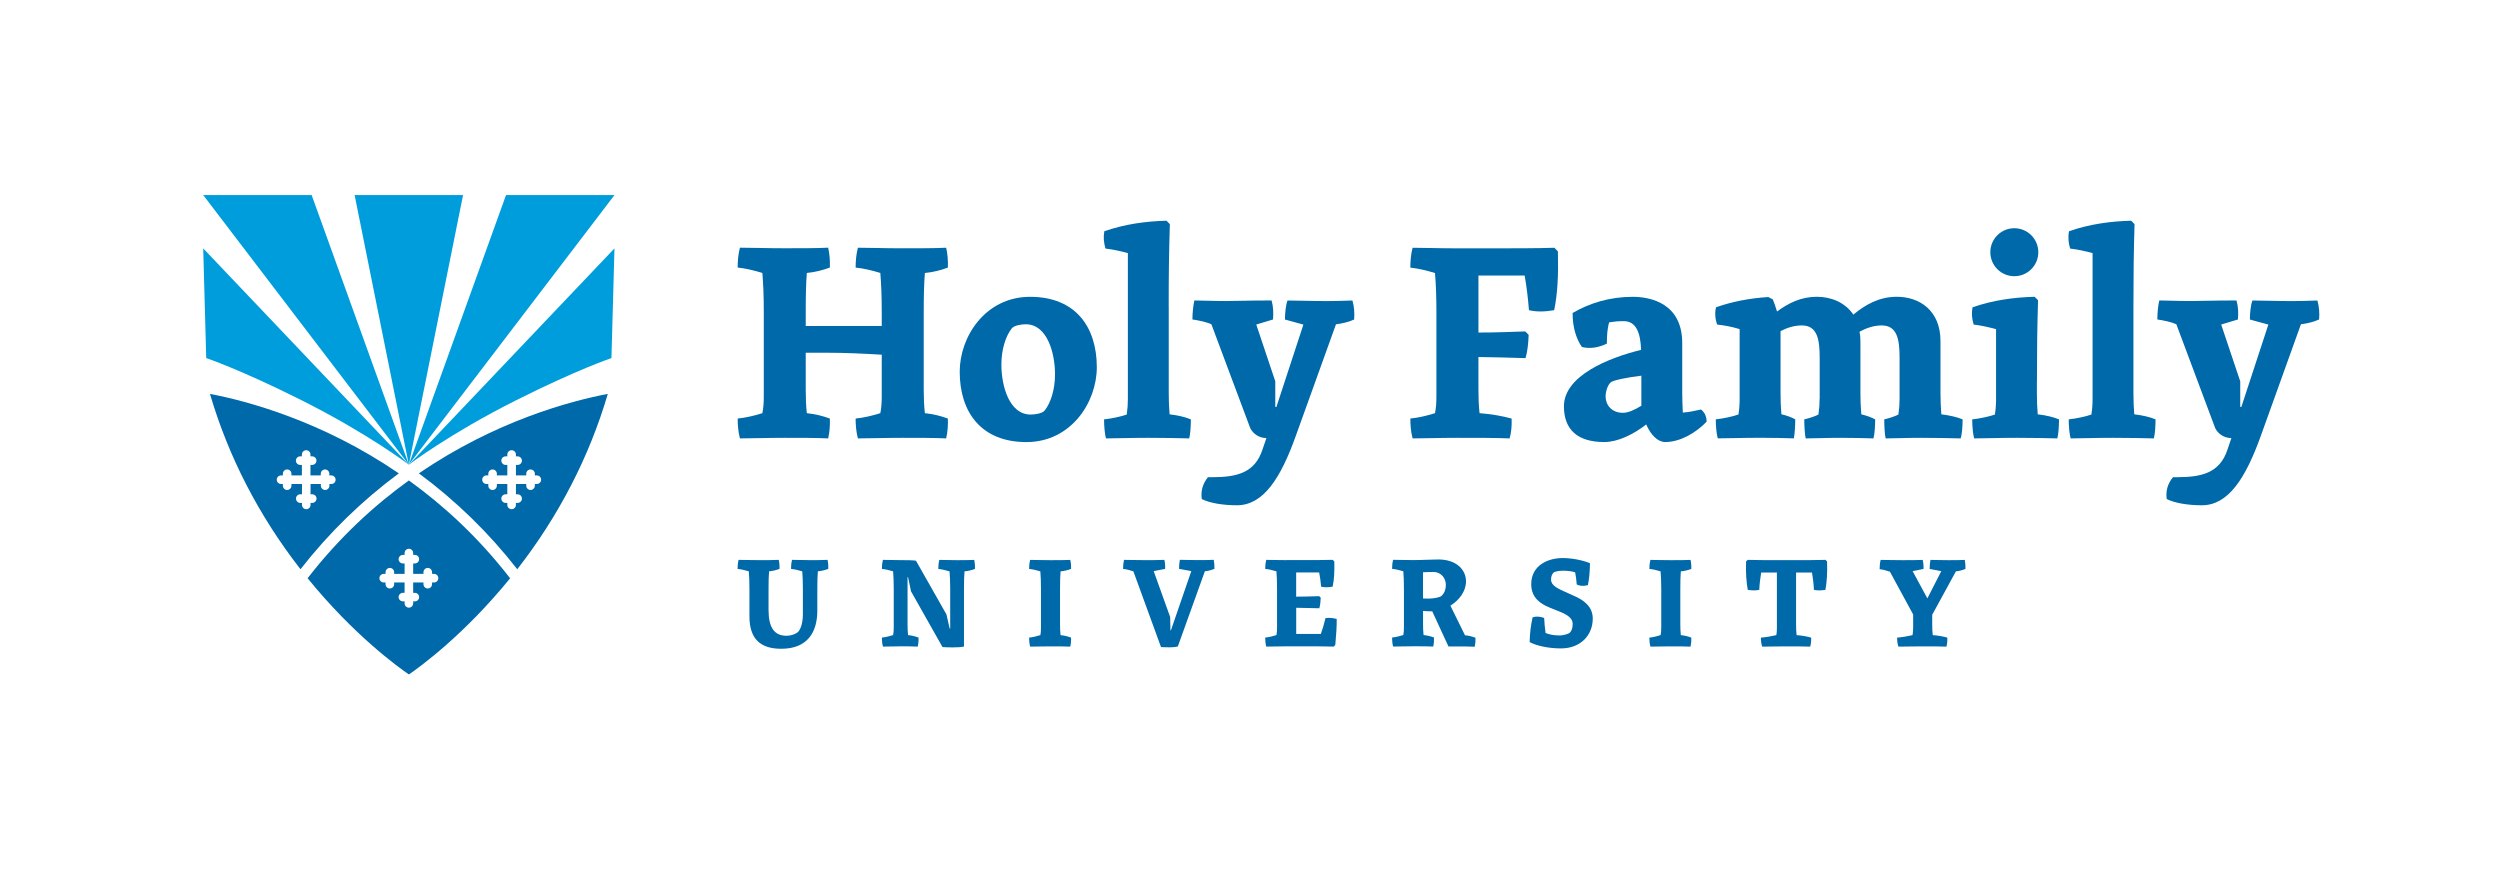
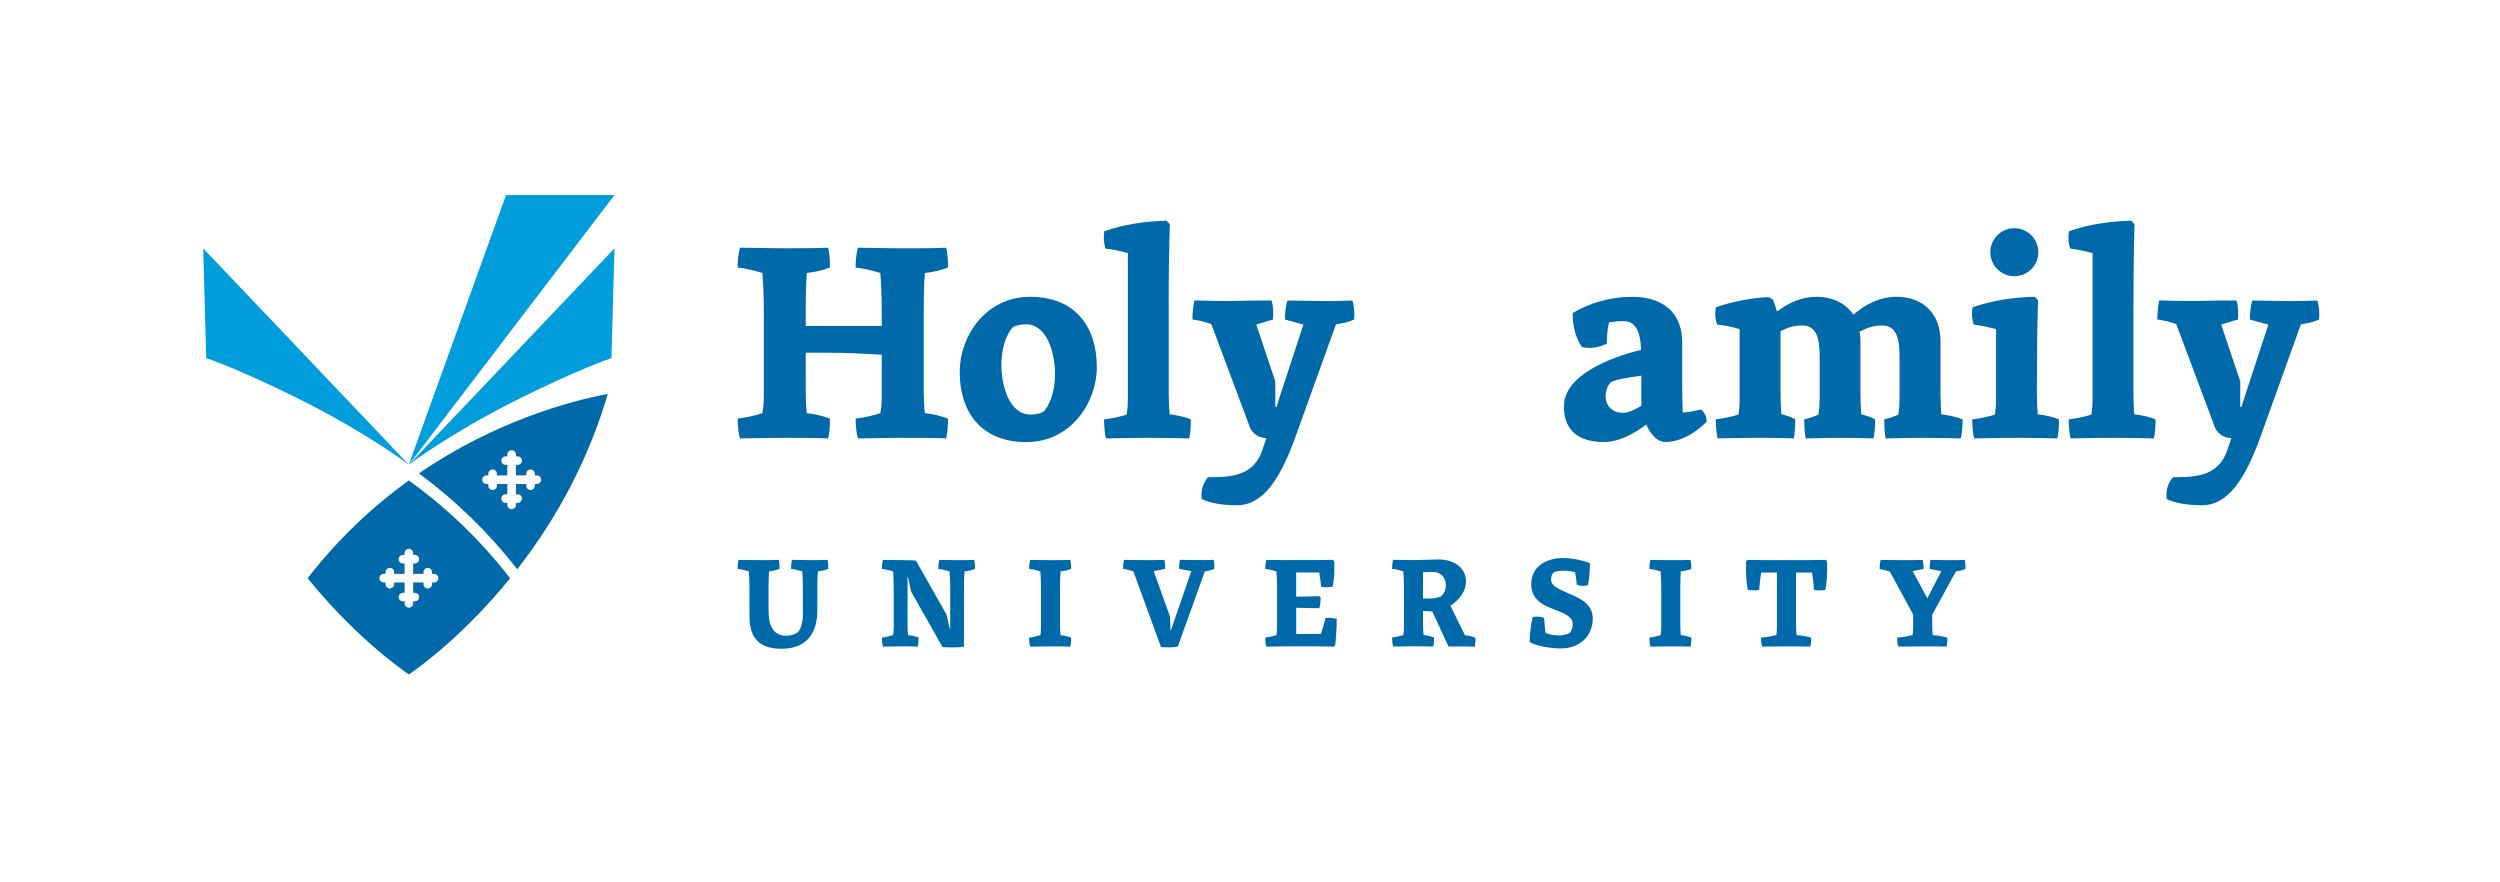
<svg xmlns="http://www.w3.org/2000/svg" version="1.1" id="Layer_2" x="0px" y="0px" viewBox="0 0 562.72 198.64" style="enable-background:new 0 0 562.72 198.64;" xml:space="preserve">
  <style type="text/css">
	.Arched_x0020_Green{fill:url(#SVGID_1_);stroke:#FFFFFF;stroke-width:0.25;stroke-miterlimit:1;}
	.st0{fill:#0069AA;}
	.st1{fill:#009DDC;}
</style>
  <linearGradient id="SVGID_1_" gradientUnits="userSpaceOnUse" x1="-120.142" y1="411.265" x2="-119.435" y2="410.558">
    <stop offset="0" style="stop-color:#20AC4B" />
    <stop offset="0.983" style="stop-color:#19361A" />
  </linearGradient>
  <g>
    <g>
-       <path class="st0" d="M47.26,88.66c4.17,14.18,11.01,27.44,20.38,39.47c6.38-8.18,13.82-15.43,22.13-21.58    C72.45,94.71,55.53,90.24,47.26,88.66z M74.59,108.94h-0.44v0.38c0,0.53-0.43,0.97-0.97,0.97c-0.53,0-0.96-0.44-0.96-0.97v-0.38    h-2.32v2.32h0.38c0.54,0,0.97,0.43,0.97,0.96c0,0.54-0.43,0.98-0.97,0.98h-0.38v0.45c0,0.53-0.43,0.96-0.96,0.96    c-0.54,0-0.97-0.43-0.97-0.96v-0.45h-0.38c-0.53,0-0.97-0.44-0.97-0.98c0-0.53,0.43-0.96,0.97-0.96h0.38v-2.32H65.6v0.38    c0,0.53-0.43,0.97-0.97,0.97c-0.53,0-0.96-0.44-0.96-0.97v-0.38h-0.41c-0.53,0-0.97-0.43-0.97-0.97c0-0.53,0.43-0.96,0.97-0.96    h0.41v-0.38c0-0.53,0.43-0.96,0.96-0.96c0.54,0,0.97,0.43,0.97,0.96v0.38h2.35v-2.36h-0.38c-0.53,0-0.97-0.44-0.97-0.97    c0-0.53,0.43-0.96,0.97-0.96h0.38v-0.42c0-0.53,0.43-0.96,0.97-0.96c0.53,0,0.96,0.43,0.96,0.96v0.42h0.38    c0.54,0,0.97,0.43,0.97,0.96c0,0.53-0.43,0.97-0.97,0.97h-0.38v2.36h2.32v-0.38c0-0.53,0.43-0.96,0.96-0.96    c0.54,0,0.97,0.43,0.97,0.96v0.38h0.44c0.53,0,0.97,0.43,0.97,0.96C75.56,108.51,75.13,108.94,74.59,108.94z" />
      <path class="st0" d="M94.29,106.55c8.32,6.15,15.76,13.4,22.14,21.58c9.37-12.04,16.21-25.3,20.38-39.47    C128.54,90.24,111.62,94.69,94.29,106.55z M120.83,108.94h-0.44v0.38c0,0.53-0.44,0.97-0.97,0.97c-0.53,0-0.97-0.44-0.97-0.97    v-0.38h-2.32v2.32h0.38c0.53,0,0.97,0.43,0.97,0.96c0,0.54-0.44,0.98-0.97,0.98h-0.38v0.45c0,0.53-0.43,0.96-0.97,0.96    c-0.53,0-0.97-0.43-0.97-0.96v-0.45h-0.38c-0.53,0-0.97-0.44-0.97-0.98c0-0.53,0.44-0.96,0.97-0.96h0.38v-2.32h-2.35v0.38    c0,0.53-0.44,0.97-0.97,0.97c-0.53,0-0.96-0.44-0.96-0.97v-0.38h-0.41c-0.53,0-0.96-0.43-0.96-0.97c0-0.53,0.43-0.96,0.96-0.96    h0.41v-0.38c0-0.53,0.44-0.96,0.96-0.96c0.53,0,0.97,0.43,0.97,0.96v0.38h2.35v-2.36h-0.38c-0.53,0-0.97-0.44-0.97-0.97    c0-0.53,0.44-0.96,0.97-0.96h0.38v-0.42c0-0.53,0.44-0.96,0.97-0.96c0.53,0,0.97,0.43,0.97,0.96v0.42h0.38    c0.53,0,0.97,0.43,0.97,0.96c0,0.53-0.44,0.97-0.97,0.97h-0.38v2.36h2.32v-0.38c0-0.53,0.43-0.96,0.97-0.96    c0.53,0,0.97,0.43,0.97,0.96v0.38h0.44c0.54,0,0.97,0.43,0.97,0.96C121.79,108.51,121.37,108.94,120.83,108.94z" />
      <path class="st0" d="M92.03,108.14c-7.84,5.65-15.69,12.85-22.79,22.01c10.33,12.74,20.36,20,22.8,21.66    c2.43-1.66,12.47-8.94,22.78-21.65C107.72,120.99,99.87,113.79,92.03,108.14z M97.7,131.11h-0.45v0.38c0,0.54-0.43,0.97-0.97,0.97    c-0.53,0-0.96-0.43-0.96-0.97v-0.38H93v2.33h0.38c0.53,0,0.96,0.42,0.96,0.96c0,0.53-0.43,0.96-0.96,0.96H93v0.45    c0,0.53-0.43,0.97-0.96,0.97c-0.53,0-0.97-0.44-0.97-0.97v-0.45h-0.38c-0.53,0-0.97-0.44-0.97-0.96c0-0.54,0.44-0.96,0.97-0.96    h0.38v-2.33h-2.35v0.38c0,0.54-0.43,0.97-0.97,0.97c-0.53,0-0.97-0.43-0.97-0.97v-0.38h-0.41c-0.53,0-0.97-0.43-0.97-0.97    c0-0.53,0.43-0.97,0.97-0.97h0.41v-0.37c0-0.53,0.44-0.97,0.97-0.97c0.53,0,0.97,0.44,0.97,0.97v0.37h2.35v-2.34h-0.38    c-0.53,0-0.97-0.44-0.97-0.97c0-0.53,0.44-0.96,0.97-0.96h0.38v-0.42c0-0.53,0.43-0.96,0.97-0.96c0.53,0,0.96,0.43,0.96,0.96v0.42    h0.38c0.53,0,0.96,0.42,0.96,0.96c0,0.53-0.43,0.97-0.96,0.97H93v2.34h2.32v-0.37c0-0.53,0.43-0.97,0.96-0.97    c0.54,0,0.97,0.44,0.97,0.97v0.37h0.45c0.53,0,0.96,0.44,0.96,0.97C98.66,130.68,98.23,131.11,97.7,131.11z" />
-       <polygon class="st1" points="104.23,43.91 92.02,104.6 79.82,43.91   " />
      <polygon class="st1" points="138.31,43.91 92.02,104.6 113.9,43.91   " />
-       <polygon class="st1" points="45.74,43.91 92.03,104.6 70.15,43.91   " />
      <path class="st1" d="M116.26,90.05c-15.21,7.63-24.23,14.55-24.23,14.55l46.28-48.69l-0.68,24.69    C137.63,80.6,130.08,83.12,116.26,90.05" />
      <path class="st1" d="M67.8,90.05C83,97.68,92.03,104.6,92.03,104.6L45.74,55.91l0.68,24.69C46.43,80.6,53.97,83.12,67.8,90.05" />
    </g>
    <g>
      <g>
        <path class="st0" d="M440.25,128.61c0.79-0.08,1.51-0.29,2.15-0.55c0.03-0.73-0.03-1.4-0.15-2.03c-0.93,0.06-2.38,0.06-3.77,0.06     c-1.6,0-2.88-0.06-3.96-0.06c-0.12,0.67-0.18,1.37-0.18,2.03l2.62,0.5l-3.13,6.13l-3.32-6.13l2.45-0.5     c0.03-0.73-0.03-1.4-0.18-2.03c-1.19,0.06-2.96,0.06-4.62,0.06c-1.94,0-3.48-0.06-4.85-0.06c-0.17,0.7-0.23,1.4-0.23,2.09     c0.79,0.09,1.54,0.29,2.32,0.56l5.23,9.63v2.88c0,0.6-0.03,1.22-0.14,1.77c-1.17,0.27-2.29,0.47-3.47,0.56     c0,0.66,0.06,1.36,0.29,2.03c1.49,0,3.26-0.06,5.43-0.06c1.92,0,4.01,0,5.38,0.06c0.17-0.64,0.23-1.31,0.2-2.03     c-0.96-0.27-2.06-0.47-3.28-0.56c-0.09-0.76-0.12-1.57-0.12-2.41v-2.18L440.25,128.61z M407.86,128.87     c0.2,1.22,0.38,2.59,0.43,3.9c0.76,0.16,1.58,0.16,2.59,0c0.32-1.84,0.46-3.61,0.37-6.4l-0.34-0.35     c-1.81,0.06-4.8,0.06-6.84,0.06h-3.86c-2.04,0-5.03,0-6.83-0.06l-0.36,0.35c-0.08,2.79,0.06,4.56,0.38,6.4     c1.02,0.16,1.83,0.16,2.59,0c0.05-1.31,0.23-2.68,0.43-3.9h3.54v12.32c0,0.6-0.02,1.22-0.14,1.77c-1.16,0.27-2.29,0.47-3.46,0.56     c0,0.66,0.06,1.36,0.29,2.03c1.48,0,3.26-0.06,5.43-0.06c1.92,0,4.02,0,5.38,0.06c0.17-0.64,0.24-1.31,0.21-2.03     c-0.96-0.27-2.06-0.47-3.28-0.56c-0.09-0.76-0.12-1.57-0.12-2.41v-11.68H407.86z M373.78,128.61c0.08,1.08,0.15,2.29,0.15,4.01     v8.57c0,0.6-0.03,1.22-0.15,1.77c-0.84,0.27-1.68,0.47-2.53,0.56c0,0.66,0.06,1.36,0.24,2.03c1.25,0,2.73-0.06,4.56-0.06     c1.59,0,3.34,0,4.47,0.06c0.14-0.64,0.2-1.31,0.17-2.03c-0.7-0.27-1.49-0.47-2.36-0.56c-0.08-0.76-0.11-1.57-0.11-2.41v-7.93     c0-1.71,0.03-2.93,0.11-4.01c0.87-0.08,1.66-0.29,2.36-0.55c0.03-0.73-0.03-1.4-0.17-2.03c-1.14,0.06-2.88,0.06-4.47,0.06     c-1.83,0-3.32-0.06-4.56-0.06c-0.17,0.67-0.24,1.37-0.24,2.03C372.1,128.14,372.94,128.34,373.78,128.61 M344.3,144.53     c1.58,0.84,4.28,1.42,7.04,1.42c4.45,0,7.17-2.99,7.17-6.71c0-2.76-2.09-4.18-4.13-5.08l-2.38-1.07     c-1.28-0.59-2.88-1.29-2.88-2.62c0-0.78,0.26-1.34,0.67-1.66c0.15-0.11,1.1-0.35,1.89-0.35c1.28,0,2.12,0.12,2.87,0.37     c0.18,0.9,0.28,1.81,0.35,2.73c0.67,0.35,1.53,0.41,2.52,0.15c0.27-1.37,0.44-2.88,0.46-4.94c-1.74-0.73-4.23-1.16-6.13-1.16     c-3.37,0-7.09,1.66-7.09,5.9c0,3.05,2.12,4.42,4.1,5.23l2.23,0.9c1.84,0.72,3,1.54,3,2.75c0,0.96-0.2,1.63-0.73,2.09     c-0.15,0.12-1.16,0.55-2.27,0.55c-1.29,0-2.26-0.21-3.1-0.55c-0.18-1.21-0.26-2.36-0.32-3.39c-0.87-0.3-1.69-0.42-2.59-0.15     C344.59,140.61,344.36,142.32,344.3,144.53 M322.57,128.74c1.92,0,2.87,1.52,2.87,2.86c0,1.27-0.43,2.12-1.13,2.64     c-0.15,0.12-1.34,0.5-2.74,0.5c-0.43,0-0.87,0-1.27-0.03v-5.9C321.06,128.78,321.82,128.74,322.57,128.74 M326.03,145.51h2.01     c1.36,0,2.61,0,3.89,0.06c0.15-0.63,0.21-1.3,0.17-2.03c-0.7-0.26-1.47-0.47-2.35-0.55l-3.28-6.66c2.03-1.27,3.51-3.28,3.51-5.46     c0-2.7-2.24-4.94-6.22-4.94c-1.6,0-3.72,0.14-5.63,0.14c-1.83,0-3.31-0.06-4.56-0.06c-0.17,0.67-0.23,1.37-0.23,2.03     c0.85,0.09,1.69,0.29,2.53,0.55c0.09,1.08,0.14,2.29,0.14,4.01v8.57c0,0.6-0.03,1.22-0.14,1.77c-0.84,0.27-1.68,0.47-2.53,0.56     c0,0.66,0.06,1.36,0.23,2.03c1.26,0,2.73-0.06,4.56-0.06c1.6,0,3.34,0,4.47,0.06c0.15-0.64,0.2-1.31,0.18-2.03     c-0.7-0.27-1.49-0.47-2.35-0.56c-0.09-0.76-0.12-1.57-0.12-2.41v-3.02c0.58,0.06,1.19,0.09,1.77,0.09h0.3L326.03,145.51z      M289.57,126.08c-1.82,0-3.32-0.06-4.55-0.06c-0.17,0.67-0.24,1.37-0.24,2.03c0.84,0.09,1.68,0.29,2.53,0.55     c0.09,1.11,0.14,2.32,0.14,4.01v8.57c0,0.6-0.03,1.22-0.14,1.77c-0.84,0.27-1.69,0.47-2.53,0.56c0,0.66,0.06,1.36,0.24,2.03     c1.24,0,2.79-0.06,4.61-0.06h3.75c2.03,0,5.03,0,6.83,0.06l0.35-0.37c0.23-2.45,0.32-4.16,0.32-5.85     c-0.81-0.22-1.68-0.32-2.53-0.19c-0.29,1.19-0.63,2.43-1.04,3.56h-5.55v-5.89c1.72,0.03,3.43,0.06,5.2,0.11     c0.2-0.67,0.29-1.53,0.32-2.38l-0.35-0.34c-1.74,0.05-3.45,0.11-5.18,0.11v-5.44h5.18c0.2,1.02,0.35,2.12,0.44,3.19     c0.75,0.18,1.57,0.18,2.59,0c0.35-1.62,0.43-3.28,0.38-5.66l-0.35-0.38c-1.81,0.06-4.8,0.06-6.83,0.06H289.57z M268.15,128.55     l-4.59,13.33h-0.11l-0.06-2.99l-3.71-10.34l2.58-0.5c0.03-0.73-0.03-1.4-0.17-2.03c-1.13,0.06-2.91,0.06-4.5,0.06     c-1.84,0-3.31-0.06-4.57-0.06c-0.17,0.67-0.23,1.37-0.23,2.03c0.78,0.09,1.54,0.29,2.32,0.55l6.22,17.05     c1.29,0.05,2.78,0.15,3.79-0.15l6.08-16.91c0.78-0.08,1.51-0.29,2.15-0.55c0.03-0.73-0.03-1.4-0.15-2.03     c-0.95,0.06-2.41,0.06-3.72,0.06c-1.54,0-2.84-0.06-3.91-0.06c-0.12,0.67-0.18,1.37-0.18,2.03L268.15,128.55z M234.17,128.61     c0.09,1.08,0.14,2.29,0.14,4.01v8.57c0,0.6-0.02,1.22-0.14,1.77c-0.84,0.27-1.69,0.47-2.53,0.56c0,0.66,0.06,1.36,0.23,2.03     c1.25,0,2.73-0.06,4.56-0.06c1.6,0,3.34,0,4.47,0.06c0.15-0.64,0.21-1.31,0.18-2.03c-0.7-0.27-1.48-0.47-2.36-0.56     c-0.09-0.76-0.12-1.57-0.12-2.41v-7.93c0-1.71,0.03-2.93,0.12-4.01c0.88-0.08,1.66-0.29,2.36-0.55c0.03-0.73-0.03-1.4-0.18-2.03     c-1.13,0.06-2.87,0.06-4.47,0.06c-1.83,0-3.31-0.06-4.56-0.06c-0.17,0.67-0.23,1.37-0.23,2.03     C232.48,128.14,233.33,128.34,234.17,128.61 M216.98,145.45v-12.83c0-1.71,0.03-2.93,0.12-4.01c0.87-0.08,1.66-0.29,2.35-0.55     c0.03-0.73-0.03-1.4-0.17-2.03c-1.1,0.06-2.68,0.06-3.84,0.06c-1.33,0-2.76-0.06-4.01-0.06c-0.17,0.67-0.23,1.37-0.23,2.03     c0.84,0.09,1.68,0.29,2.53,0.55c0.09,1.08,0.15,2.29,0.15,4.01v8.86h-0.12l-0.73-3.19l-6.86-12.09     c-0.99-0.12-1.98-0.12-3.23-0.12c-1.5,0-2.96-0.06-4.2-0.06c-0.18,0.67-0.24,1.37-0.24,2.03c0.84,0.09,1.68,0.29,2.53,0.55     c0.08,1.08,0.14,2.29,0.14,4.01v8.57c0,0.6-0.03,1.22-0.14,1.77c-0.85,0.27-1.69,0.47-2.53,0.56c0,0.66,0.06,1.36,0.24,2.03     c1.22,0,2.61-0.06,3.92-0.06c1.19,0,2.79,0,3.92,0.06c0.14-0.64,0.2-1.31,0.17-2.03c-0.7-0.27-1.48-0.47-2.36-0.56     c-0.08-0.76-0.11-1.57-0.11-2.41v-10.64h0.11l0.67,3.2l7.09,12.55c0.96,0.06,3.6,0.17,4.82-0.12 M183.97,132.61     c0-1.71,0.03-2.93,0.12-4.01c0.87-0.08,1.65-0.29,2.35-0.55c0.03-0.73-0.02-1.4-0.17-2.03c-1.13,0.06-2.73,0.06-3.95,0.06     c-1.4,0-2.79-0.06-4.04-0.06c-0.17,0.67-0.23,1.37-0.23,2.03c0.85,0.09,1.68,0.29,2.53,0.55c0.08,1.08,0.14,2.29,0.14,4.01v5.63     c0,2.39-0.7,3.54-0.99,3.9c-0.34,0.4-1.45,0.96-2.73,0.96c-2.68,0-4.01-1.83-4.01-5.79v-4.7c0-1.71,0.03-2.93,0.12-4.01     c0.87-0.08,1.65-0.29,2.35-0.55c0.03-0.73-0.03-1.4-0.17-2.03c-1.14,0.06-2.88,0.06-4.48,0.06c-1.83,0-3.31-0.06-4.56-0.06     c-0.17,0.67-0.23,1.37-0.23,2.03c0.84,0.09,1.69,0.29,2.53,0.55c0.09,1.08,0.14,2.29,0.14,4.01v6.1c0,5.26,2.62,7.32,7.18,7.32     c5.96,0,8.1-3.84,8.1-8.57V132.61z" />
      </g>
      <g>
        <path class="st0" d="M458.8,56.77c0-2.98-2.42-5.4-5.4-5.4c-2.98,0-5.4,2.42-5.4,5.4c0,2.98,2.41,5.4,5.4,5.4     C456.38,62.17,458.8,59.75,458.8,56.77z" />
        <g>
          <path class="st0" d="M502.23,98.62c0.01,0,0.02,0,0.02,0h-0.04C502.21,98.62,502.22,98.62,502.23,98.62z" />
          <path class="st0" d="M521.62,67.64c-2.04,0.06-3.83,0.13-5.62,0.13c-3.71,0-6.39-0.13-9.01-0.13c-0.38,1.02-0.57,2.81-0.57,4.28      l4.16,1.14L504.6,91.3l-0.1,0.29h-0.25v-0.52v-5.24l-4.29-12.78l3.77-1.14c0.13-1.47,0.07-2.94-0.32-4.28      c-5.3,0-8.37,0.13-10.29,0.13c-2.88,0-5.23-0.13-7.09-0.13c-0.26,1.02-0.44,2.81-0.44,4.28c1.34,0.19,3.19,0.57,4.28,1.08      c0,0,6.69,17.88,8.44,22.56c0.14,0.37,0.25,0.66,0.32,0.85c0.66,1.3,2.01,2.19,3.57,2.2h0.04h0.02l-0.89,2.62      c-1.73,5.24-5.82,6.19-11.31,6.19h-0.95c-1.15,1.41-1.67,3-1.41,4.92c1.79,0.89,4.66,1.4,7.92,1.4c5.94,0,9.83-6.05,13.29-15.7      l9-25.04c1.41-0.19,2.87-0.51,4.09-1.08C522.13,70.45,522,68.98,521.62,67.64z" />
        </g>
        <g>
          <path class="st0" d="M458.49,85.97c0-7.03,0.06-12.01,0.25-18.4l-0.77-0.77c-4.72,0.13-9.39,0.77-13.98,2.37      c-0.25,1.34-0.13,2.62,0.26,3.89c1.66,0.19,3.38,0.58,5.04,1.03v15.65c0,1.28-0.06,2.17-0.26,3.57      c-1.27,0.45-3.32,0.89-5.11,1.09c0,1.54,0.19,3.52,0.45,4.28c2.43,0,5.24-0.13,9.7-0.13c2.69,0,7.29,0.07,9.01,0.13      c0.25-0.83,0.38-2.87,0.38-4.28c-1.16-0.51-3.06-0.95-4.79-1.14c-0.13-1.54-0.19-3.07-0.19-4.79V85.97z" />
        </g>
        <path class="st0" d="M480.21,68.85c0-7.02,0.06-12.01,0.25-18.4l-0.76-0.77c-4.73,0.13-9.39,0.77-13.99,2.37     c-0.26,1.34-0.13,2.62,0.25,3.9c1.66,0.19,3.39,0.57,5.05,1.02v32.77c0,1.28-0.06,2.17-0.26,3.57c-1.28,0.45-3.32,0.89-5.11,1.09     c0,1.54,0.19,3.52,0.44,4.28c2.43,0,5.24-0.13,9.52-0.13c2.89,0,7.47,0.07,9.2,0.13c0.26-0.83,0.39-2.87,0.39-4.28     c-1.15-0.51-3.07-0.95-4.79-1.14c-0.13-1.54-0.19-3.07-0.19-4.79V68.85z" />
        <path class="st0" d="M409.57,89.74c0,1.28-0.07,2.17-0.26,3.57c-0.89,0.45-2.1,0.83-3.19,1.09c0,1.54,0.13,3.52,0.32,4.28     c2.05,0,4.28-0.13,7.91-0.13c2.12,0,6.01,0.07,7.34,0.13c0.26-0.83,0.39-2.87,0.39-4.28c-0.77-0.44-2.05-0.89-3.12-1.14     c-0.14-1.54-0.2-3.07-0.2-4.79V76.77c0-0.77-0.07-1.48-0.2-2.11c1.54-0.83,3.2-1.41,4.98-1.41c3.45,0,4.03,3.07,4.03,7.22v9.27     c0,1.28-0.07,2.17-0.26,3.57c-0.9,0.45-2.11,0.83-3.19,1.09c0,1.54,0.12,3.52,0.32,4.28c2.05,0,4.29-0.13,7.93-0.13     c2.55,0,7.28,0.07,8.94,0.13c0.32-0.83,0.45-2.87,0.45-4.28c-1.15-0.51-3.13-0.95-4.79-1.14c-0.12-1.54-0.19-3.07-0.19-4.79     V76.77c0-6.9-4.73-9.97-9.84-9.97c-3.89,0-7.03,1.72-9.77,4.02c-1.85-2.74-4.98-4.02-8.23-4.02c-3.51,0-6.39,1.41-8.95,3.32     c-0.31-1.09-0.71-2.11-0.96-2.74l-1.02-0.52c-4.16,0.26-8.11,1.02-11.75,2.3c-0.32,1.27-0.2,2.68,0.26,3.89     c1.66,0.19,3.39,0.51,5.05,1.03v15.65c0,1.28-0.06,2.17-0.26,3.57c-1.28,0.45-3.32,0.89-5.11,1.09c0,1.54,0.19,3.52,0.45,4.28     c2.43,0,5.24-0.13,9.71-0.13c2.18,0,6.01,0.07,7.41,0.13c0.19-0.83,0.32-2.87,0.32-4.28c-0.76-0.44-1.98-0.89-3.12-1.14     c-0.14-1.54-0.19-3.07-0.19-4.79V74.53c1.47-0.76,3.06-1.28,4.78-1.28c3.46,0,4.03,3.07,4.03,7.22V89.74z" />
        <g>
          <path class="st0" d="M382.87,92.17c-1.35,0.32-2.63,0.58-4.09,0.7c-0.07-1.41-0.13-3.2-0.13-4.41V77.23      c0-8.95-7.09-10.42-11.17-10.42c-5.12,0-9.68,1.41-13.51,3.64c0,3.13,0.77,5.75,2.1,7.66c1.92,0.45,3.71,0.13,5.62-0.77      c0-1.6,0.06-3.25,0.51-4.79c1.21-0.19,2.07-0.26,3.29-0.26c2.82,0,3.77,2.69,3.9,6.46c-7.27,1.78-17.37,5.81-17.37,12.71      c0,5.3,3.13,8.04,9.07,8.04c3.07,0,6.58-1.72,9.45-3.96c1.02,2.37,2.62,3.96,4.28,3.96c3.44,0,7.02-2.17,9.32-4.59      C384.14,93.7,383.63,92.74,382.87,92.17z M369.45,91.33c-1.47,0.9-2.94,1.59-4.14,1.59c-2.57,0-3.91-1.79-3.91-3.7      c0-1.03,0.45-2.62,1.22-3.2c0.57-0.44,3.64-1.08,6.83-1.46V91.33z" />
        </g>
-         <path class="st0" d="M343.31,74.6c-3.9,0.13-6.7,0.25-10.53,0.25V62.02h10.4c0.45,2.5,0.76,5.18,0.97,7.8     c1.65,0.38,3.44,0.38,5.68,0c0.77-3.84,0.96-7.66,0.84-13.22l-0.78-0.83c-3.96,0.13-9.51,0.13-13.98,0.13h-7.86     c-4.02,0-7.34-0.13-10.09-0.13c-0.39,1.47-0.51,3.01-0.51,4.47c1.85,0.2,3.7,0.65,5.55,1.22c0.2,2.37,0.32,5.05,0.32,8.81V89.1     c0,1.34-0.06,2.68-0.32,3.9c-1.85,0.58-3.7,1.02-5.55,1.21c0,1.47,0.13,3.01,0.51,4.47c2.74,0,6-0.13,10.02-0.13     c4.22,0,8.81,0,11.82,0.13c0.39-1.4,0.51-2.87,0.45-4.47c-2.11-0.57-4.54-1.01-7.22-1.21c-0.19-1.67-0.25-3.46-0.25-5.3v-7.34     c3.83,0.06,6.63,0.12,10.6,0.25c0.44-1.47,0.64-3.38,0.7-5.24L343.31,74.6z" />
        <path class="st0" d="M263.06,68.85c0-7.02,0.06-12.01,0.26-18.4l-0.76-0.77c-4.73,0.13-9.39,0.77-13.99,2.37     c-0.25,1.34-0.12,2.62,0.26,3.9c1.66,0.19,3.38,0.57,5.04,1.02v32.77c0,1.28-0.07,2.17-0.25,3.57c-1.28,0.45-3.33,0.89-5.11,1.09     c0,1.54,0.18,3.52,0.44,4.28c2.43,0,5.24-0.13,9.52-0.13c2.88,0,7.48,0.07,9.2,0.13c0.26-0.83,0.38-2.87,0.38-4.28     c-1.15-0.51-3.06-0.95-4.79-1.14c-0.13-1.54-0.19-3.07-0.19-4.79V68.85z" />
        <g>
          <path class="st0" d="M231.86,66.81c-10.03,0-15.84,8.94-15.84,16.86c0,9.2,4.92,15.84,15.01,15.84      c10.03,0,15.85-8.93,15.85-16.86C246.87,73.64,242.14,66.81,231.86,66.81z M235.18,92.36c-0.51,0.7-2.17,0.95-3.2,0.95      c-4.85,0-6.58-6.51-6.58-11.24c0-3.38,0.96-6.39,2.3-8.11c0.51-0.71,2.17-0.97,3.19-0.97c4.85,0,6.58,6.52,6.58,11.25      C237.48,87.63,236.52,90.64,235.18,92.36z" />
        </g>
        <path class="st0" d="M198.15,61.44c0.19,2.37,0.32,5.05,0.32,8.81v3.13h-17.11v-3.13c0-3.77,0.06-6.45,0.25-8.81     c1.92-0.19,3.64-0.64,5.18-1.22c0.06-1.59-0.06-3.06-0.38-4.47c-2.49,0.13-6.32,0.13-9.83,0.13c-4.03,0-7.28-0.13-10.03-0.13     c-0.39,1.47-0.51,3.01-0.51,4.47c1.85,0.2,3.7,0.65,5.56,1.22c0.19,2.37,0.32,5.05,0.32,8.81V89.1c0,1.34-0.06,2.68-0.32,3.9     c-1.85,0.58-3.71,1.02-5.56,1.21c0,1.47,0.13,3.01,0.51,4.47c2.75,0,5.99-0.13,10.03-0.13c3.51,0,7.35,0,9.83,0.13     c0.32-1.4,0.44-2.87,0.38-4.47c-1.54-0.57-3.25-1.01-5.18-1.21c-0.19-1.67-0.25-3.46-0.25-5.3v-8.3h5.04     c3.77,0,7.98,0.19,12.07,0.44v9.26c0,1.34-0.06,2.68-0.32,3.9c-1.85,0.58-3.7,1.02-5.56,1.21c0,1.47,0.13,3.01,0.51,4.47     c2.75,0,6.01-0.13,10.03-0.13c3.51,0,7.35,0,9.84,0.13c0.32-1.4,0.45-2.87,0.38-4.47c-1.53-0.57-3.25-1.01-5.17-1.21     c-0.19-1.67-0.26-3.46-0.26-5.3V70.26c0-3.77,0.07-6.45,0.26-8.81c1.92-0.19,3.64-0.64,5.17-1.22c0.07-1.59-0.06-3.06-0.38-4.47     c-2.49,0.13-6.33,0.13-9.84,0.13c-4.02,0-7.28-0.13-10.03-0.13c-0.38,1.47-0.51,3.01-0.51,4.47     C194.45,60.42,196.3,60.87,198.15,61.44" />
        <g>
          <path class="st0" d="M285.03,98.62c0.01,0,0.02,0,0.03,0H285C285.01,98.62,285.02,98.62,285.03,98.62z" />
          <path class="st0" d="M304.42,67.64c-2.05,0.06-3.83,0.13-5.62,0.13c-3.7,0-6.39-0.13-9-0.13c-0.38,1.02-0.57,2.81-0.57,4.28      l4.15,1.14l-5.98,18.24l-0.09,0.29h-0.26v-0.52v-5.24l-4.28-12.78l3.77-1.14c0.12-1.47,0.06-2.94-0.32-4.28      c-5.3,0-8.37,0.13-10.29,0.13c-2.87,0-5.24-0.13-7.09-0.13c-0.25,1.02-0.44,2.81-0.44,4.28c1.34,0.19,3.19,0.57,4.27,1.08      c0,0,6.69,17.88,8.44,22.56c0.14,0.37,0.24,0.66,0.32,0.85c0.67,1.3,2.02,2.19,3.57,2.2h0.05h0.01l-0.9,2.62      c-1.72,5.24-5.81,6.19-11.3,6.19h-0.96c-1.14,1.41-1.65,3-1.4,4.92c1.79,0.89,4.66,1.4,7.92,1.4c5.94,0,9.84-6.05,13.28-15.7      L300.71,73c1.41-0.19,2.88-0.51,4.09-1.08C304.93,70.45,304.8,68.98,304.42,67.64z" />
        </g>
      </g>
    </g>
  </g>
</svg>